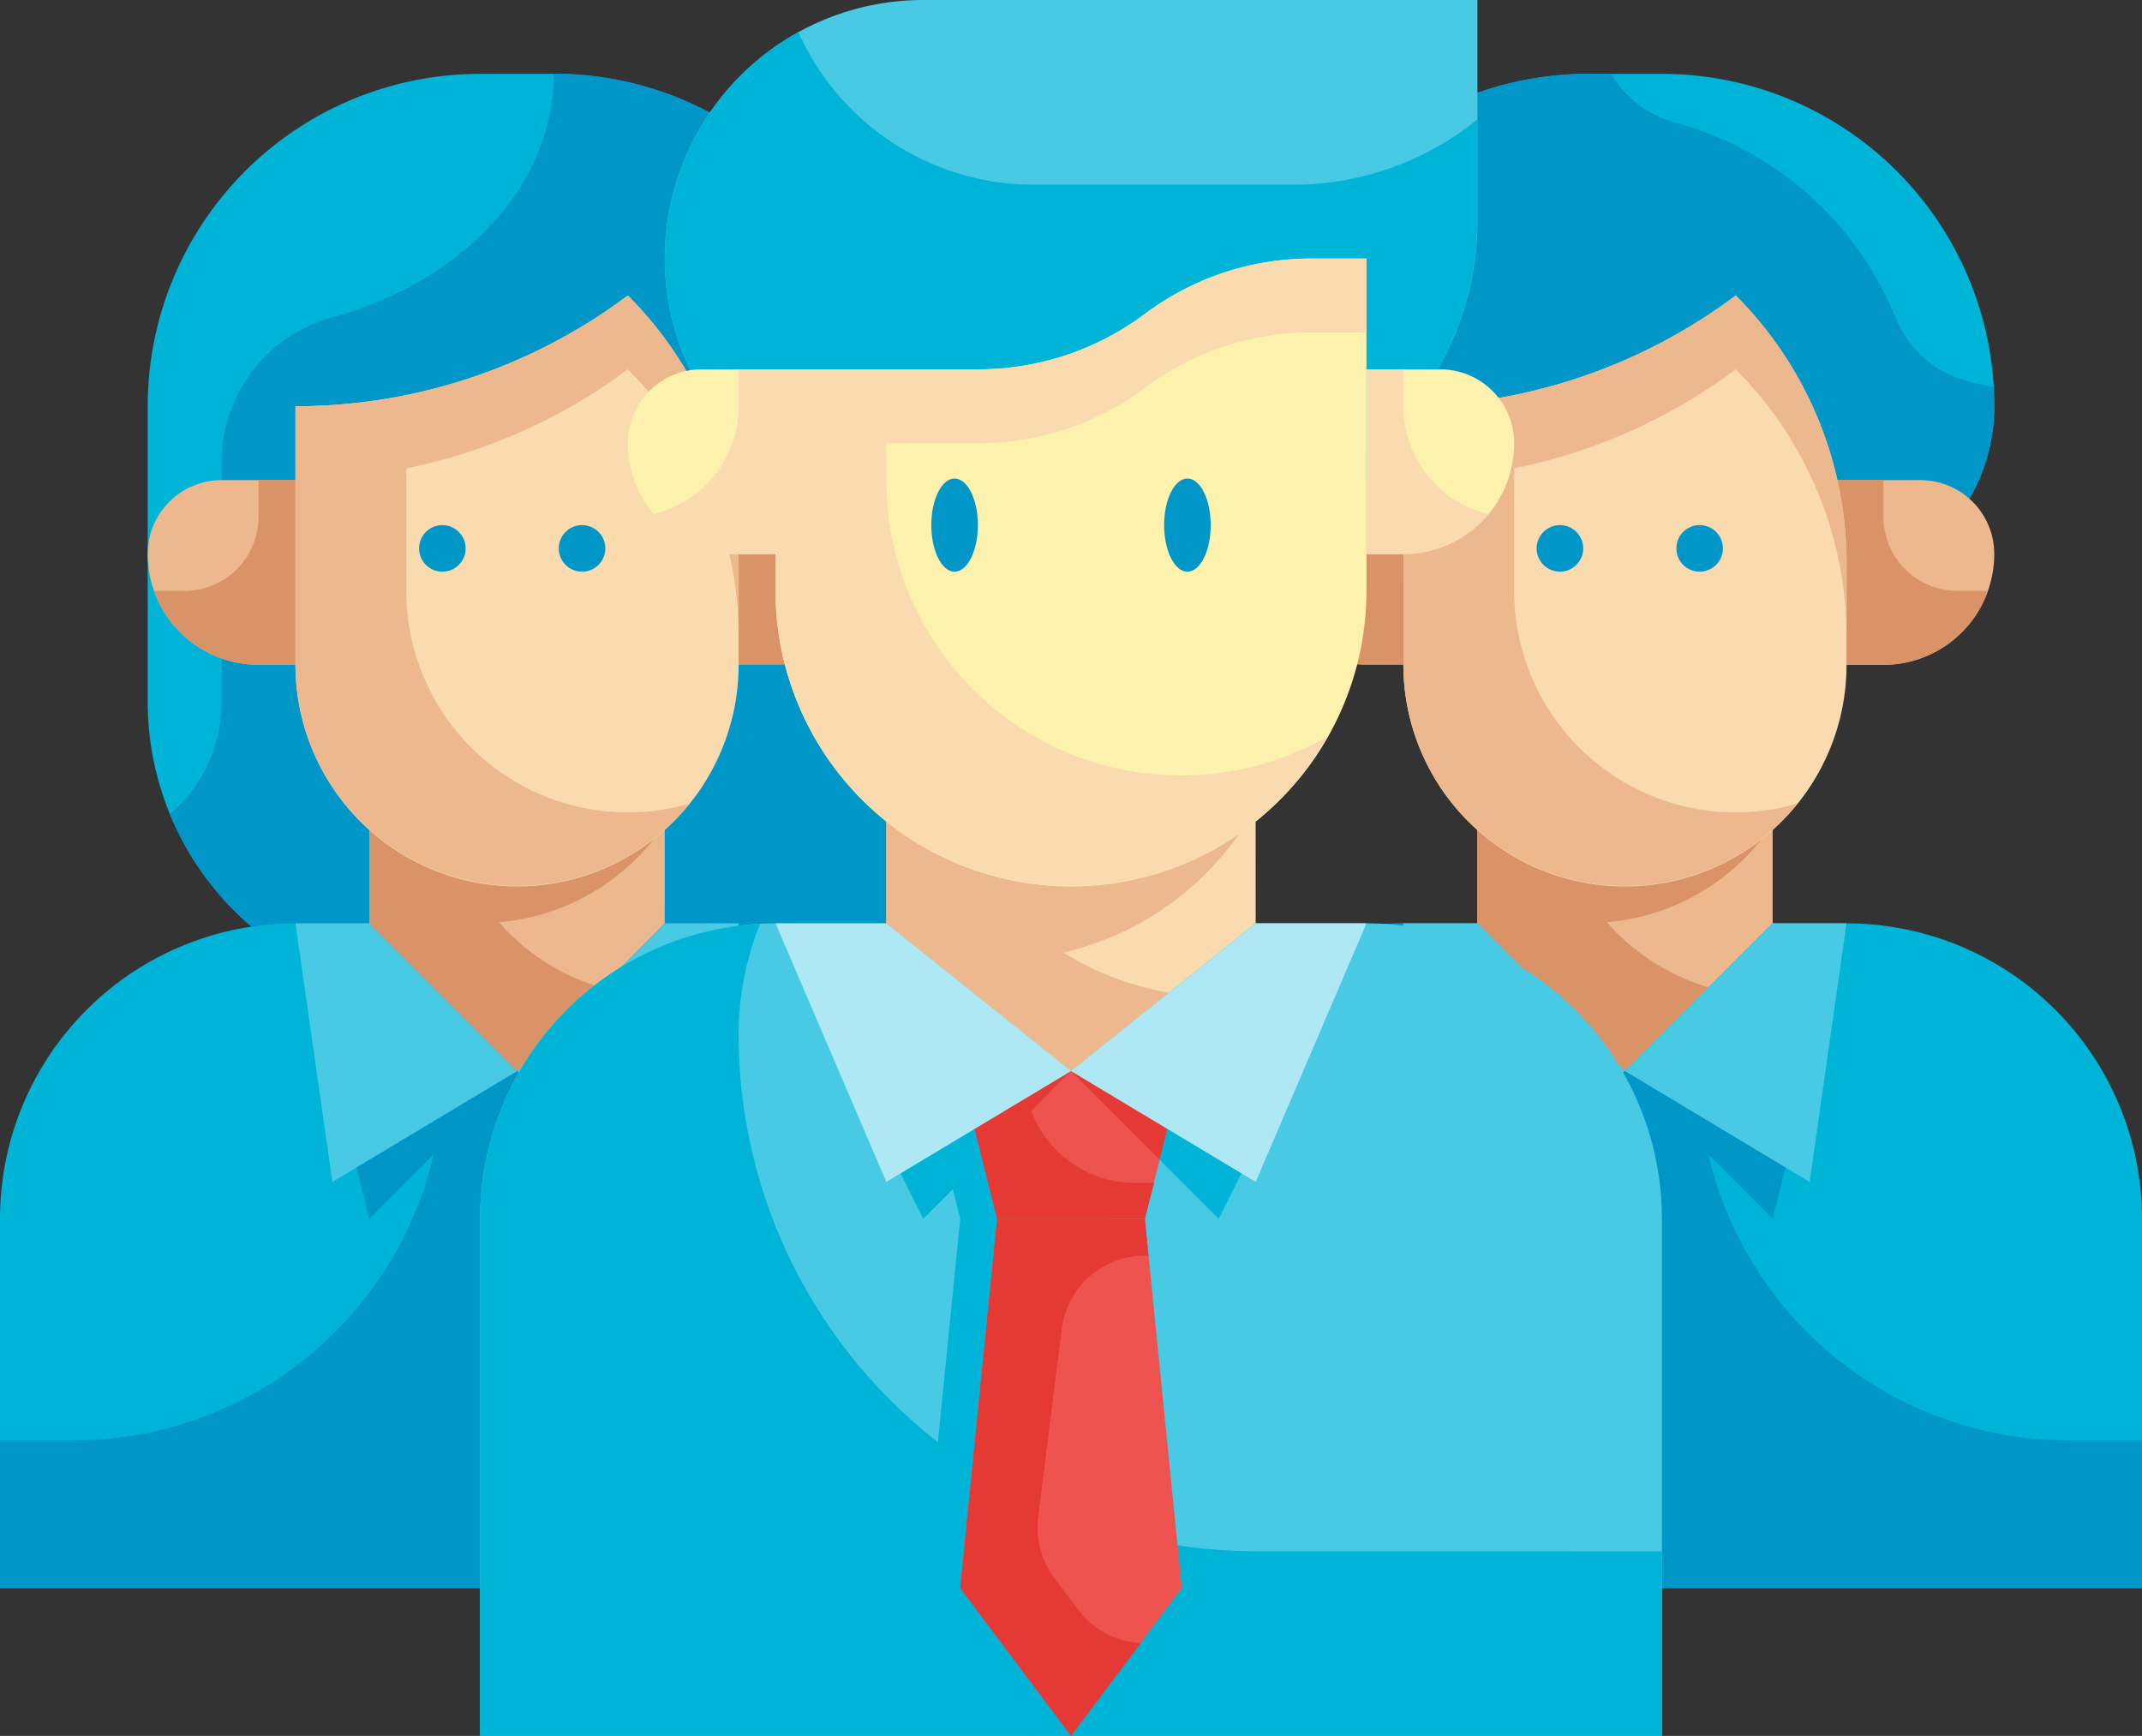
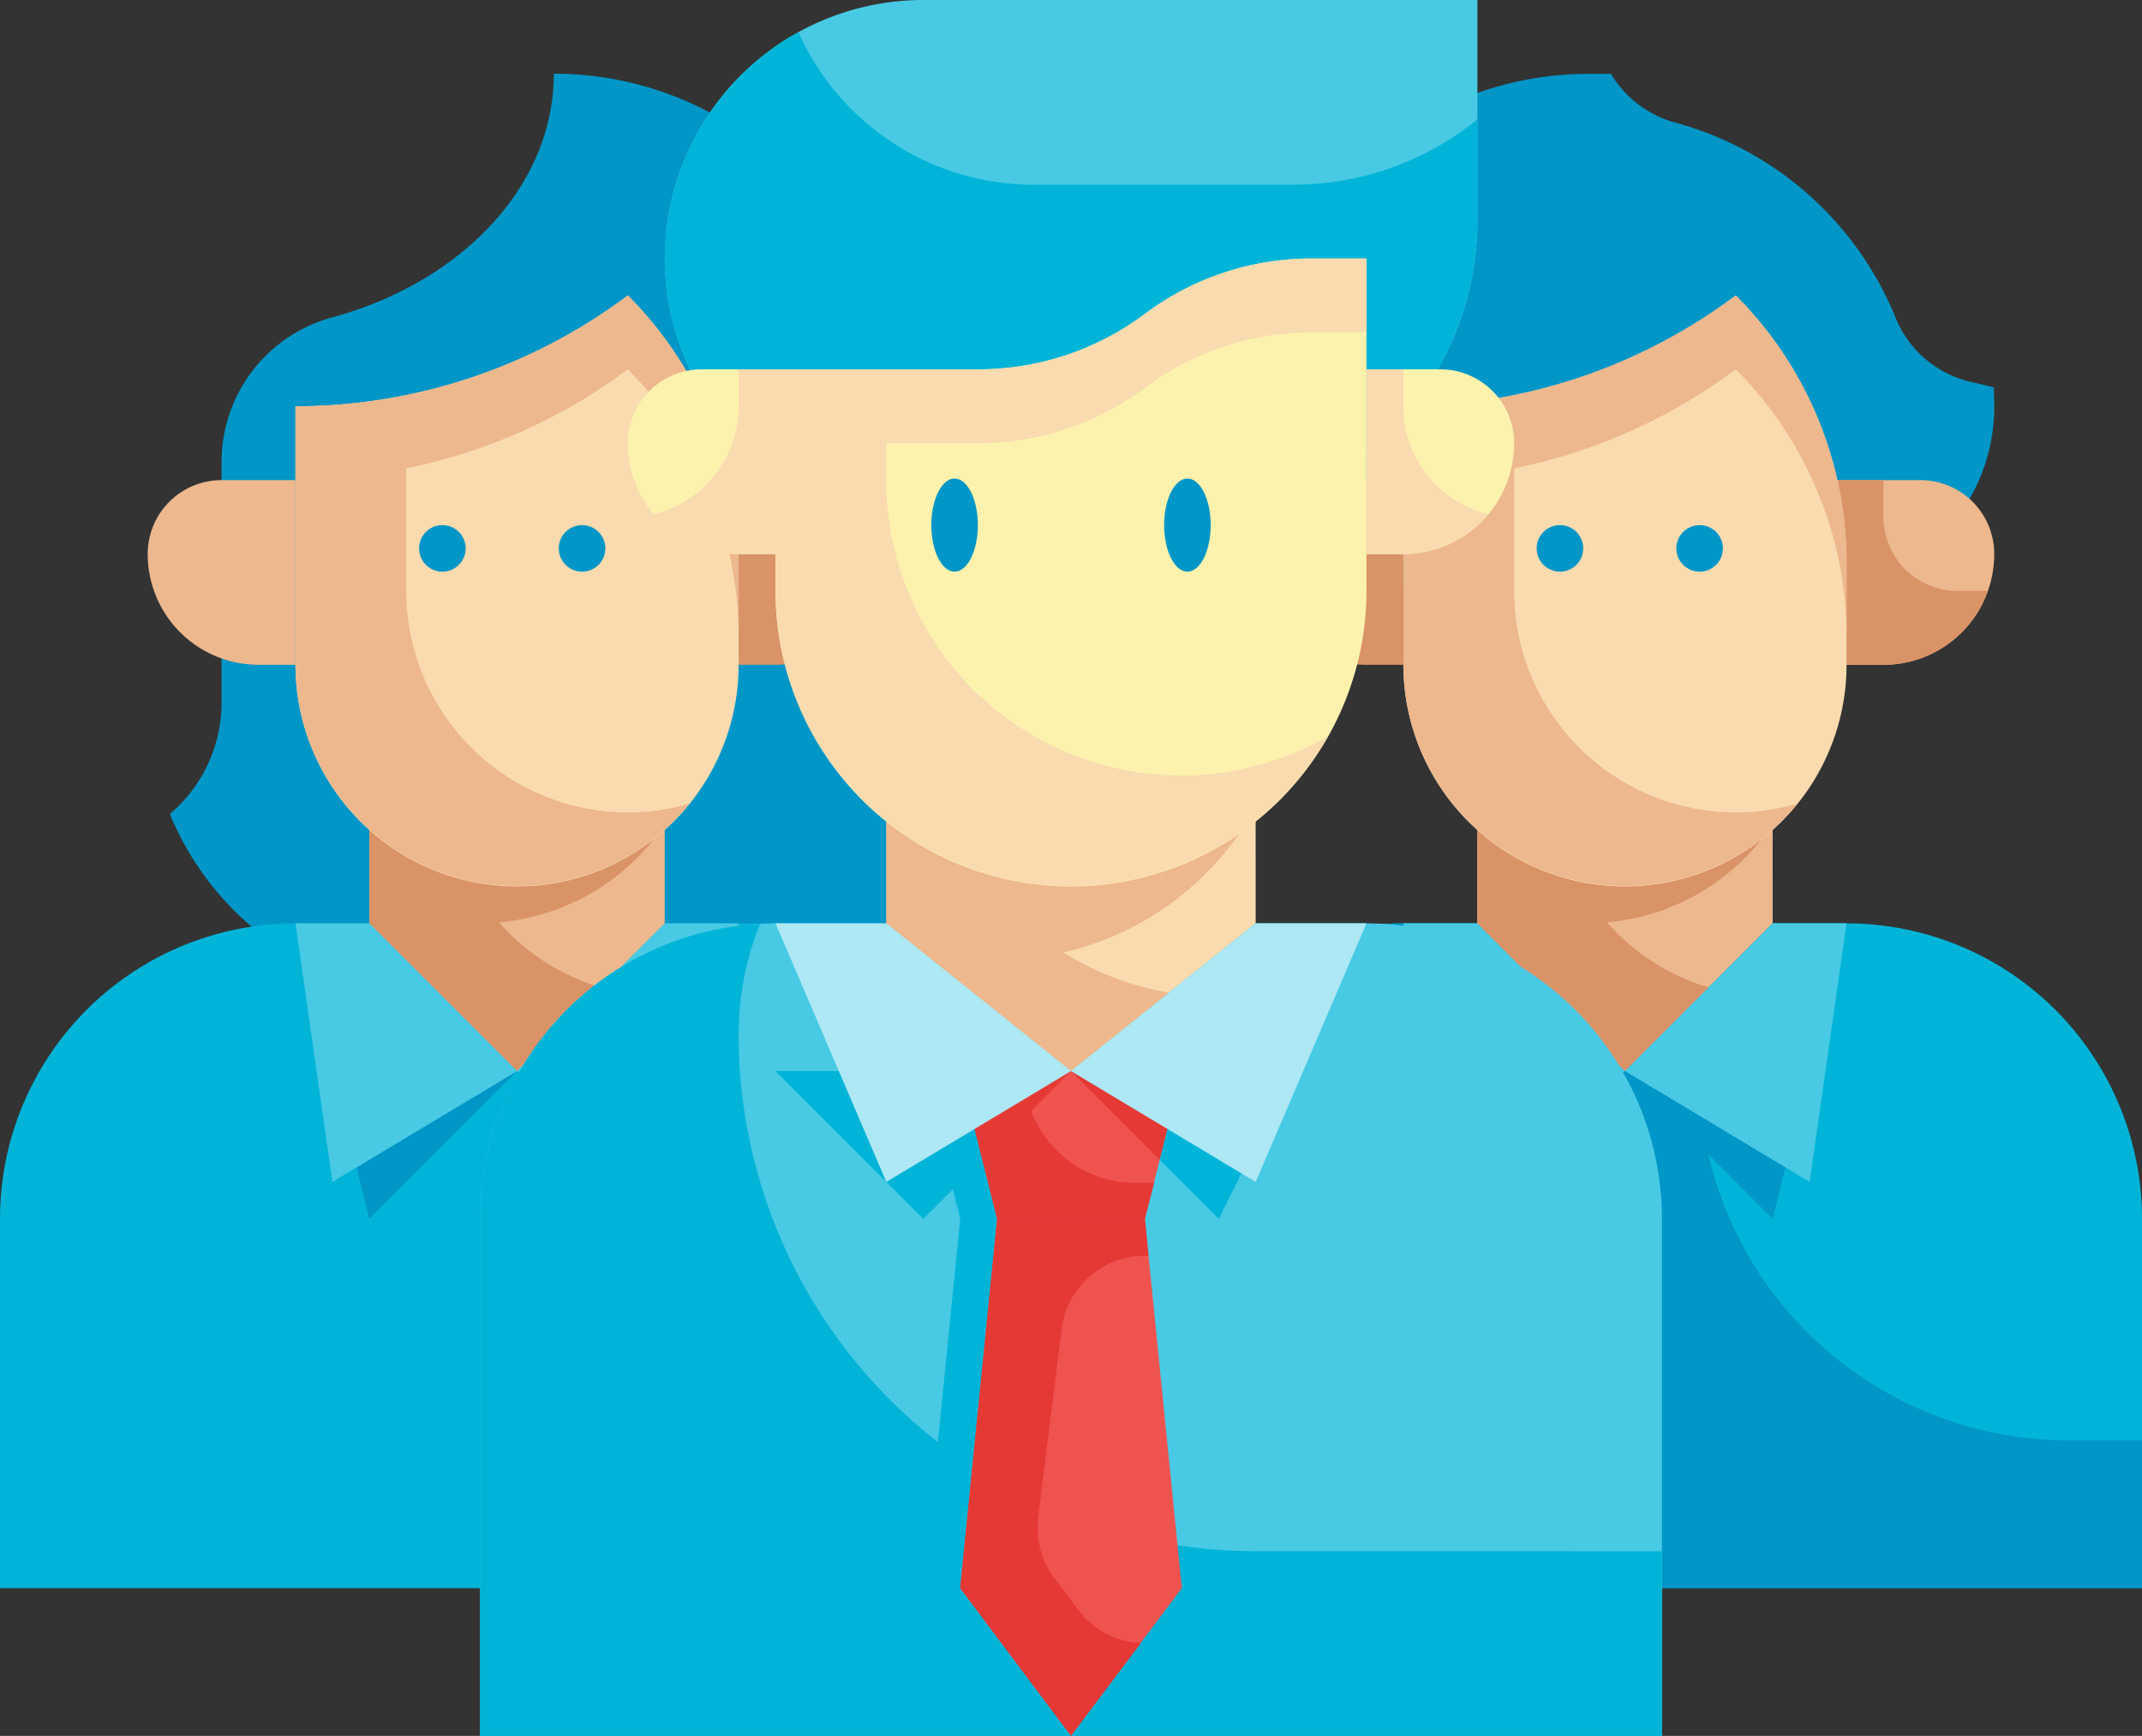
<svg xmlns="http://www.w3.org/2000/svg" width="46" height="37.276" viewBox="0 0 46 37.276">
  <rect x="0" y="0" width="46" height="37.276" fill="#333333" stroke="none" />
  <g id="Color_copy" data-name="Color copy" transform="translate(-3 -14)">
    <path id="Path_3440" data-name="Path 3440" d="M39.345,39h9.517a6.345,6.345,0,0,1,6.345,6.345v7.931H33V45.345A6.345,6.345,0,0,1,39.345,39Z" transform="translate(-6.207 -5.172)" fill="#00b4d8" />
    <path id="Path_3441" data-name="Path 3441" d="M55.207,50.1v3.172H33V45.345A6.345,6.345,0,0,1,39.345,39H45.69v3.172A7.931,7.931,0,0,0,53.621,50.1Z" transform="translate(-6.207 -5.172)" fill="#0096c7" />
    <path id="Path_3442" data-name="Path 3442" d="M49.345,33H43v4.759l3.172,3.172,3.172-3.172Z" transform="translate(-8.276 -3.931)" fill="#edb88e" />
    <path id="Path_3443" data-name="Path 3443" d="M50.172,45.345,47,42.172,50.172,39h1.586Z" transform="translate(-9.103 -5.172)" fill="#0096c7" />
    <path id="Path_3444" data-name="Path 3444" d="M49.345,33v2.625a4.752,4.752,0,0,1-3.561,2.11,4.674,4.674,0,0,0,2.189,1.4l-1.8,1.8L43,37.759V33Z" transform="translate(-8.276 -3.931)" fill="#da9367" />
-     <path id="Path_3445" data-name="Path 3445" d="M48.9,27.1H40.966A3.966,3.966,0,0,1,37,23.138h0A7.138,7.138,0,0,1,44.138,16h1.586a7.138,7.138,0,0,1,7.138,7.138h0A3.966,3.966,0,0,1,48.9,27.1Z" transform="translate(-7.034 -0.414)" fill="#00b4d8" />
    <path id="Path_3446" data-name="Path 3446" d="M52.862,23.138A3.954,3.954,0,0,1,48.9,27.1H40.966A3.966,3.966,0,0,1,37,23.138,7.149,7.149,0,0,1,44.138,16h.492a2.329,2.329,0,0,0,1.412,1.055,7.124,7.124,0,0,1,4.719,4.227,2.307,2.307,0,0,0,1.666,1.348l.42.1C52.854,22.86,52.862,23,52.862,23.138Z" transform="translate(-7.034 -0.414)" fill="#0096c7" />
    <path id="Path_3447" data-name="Path 3447" d="M53.586,30.966H52V27h2.379a1.586,1.586,0,0,1,1.586,1.586h0A2.379,2.379,0,0,1,53.586,30.966Z" transform="translate(-10.138 -2.69)" fill="#edb88e" />
    <path id="Path_3448" data-name="Path 3448" d="M55.823,29.379a2.251,2.251,0,0,1-.555.888,2.374,2.374,0,0,1-1.681.7H52V27h1.586v.793a1.591,1.591,0,0,0,1.586,1.586Z" transform="translate(-10.138 -2.69)" fill="#da9367" />
    <path id="Path_3449" data-name="Path 3449" d="M45.759,34.69h0A4.759,4.759,0,0,1,41,29.931V24.379h0A11.9,11.9,0,0,0,48.138,22h0a8.123,8.123,0,0,1,2.379,5.744v2.187A4.759,4.759,0,0,1,45.759,34.69Z" transform="translate(-7.862 -1.655)" fill="#f9dbaf" />
    <path id="Path_3450" data-name="Path 3450" d="M39.379,30.966h.793V27H38.586A1.586,1.586,0,0,0,37,28.586h0A2.379,2.379,0,0,0,39.379,30.966Z" transform="translate(-7.034 -2.69)" fill="#da9367" />
    <path id="Path_3451" data-name="Path 3451" d="M43.379,25.712v2.633A4.759,4.759,0,0,0,48.138,33.1a4.571,4.571,0,0,0,1.324-.19A4.759,4.759,0,0,1,41,29.931V24.379A11.916,11.916,0,0,0,48.138,22a8.116,8.116,0,0,1,2.379,5.742v1.586a8.129,8.129,0,0,0-2.379-5.742A11.881,11.881,0,0,1,43.379,25.712Z" transform="translate(-7.862 -1.655)" fill="#edb88e" />
    <path id="Path_3452" data-name="Path 3452" d="M50.966,44.552,47,42.172,50.172,39h1.586Z" transform="translate(-9.103 -5.172)" fill="#48cae4" />
    <path id="Path_3453" data-name="Path 3453" d="M41.793,44.552l3.966-2.379L42.586,39H41Z" transform="translate(-7.862 -5.172)" fill="#48cae4" />
    <circle id="Ellipse_251" data-name="Ellipse 251" cx="0.5" cy="0.5" r="0.5" transform="translate(36 25.276)" fill="#0096c7" />
    <circle id="Ellipse_252" data-name="Ellipse 252" cx="0.5" cy="0.5" r="0.5" transform="translate(39 25.276)" fill="#0096c7" />
-     <path id="Path_3454" data-name="Path 3454" d="M14.138,16h1.586a7.138,7.138,0,0,1,7.138,7.138v12.69H13.345A6.345,6.345,0,0,1,7,29.483V23.138A7.138,7.138,0,0,1,14.138,16Z" transform="translate(-0.828 -0.414)" fill="#00b4d8" />
    <path id="Path_3455" data-name="Path 3455" d="M22.986,23.138v12.69H13.469A6.345,6.345,0,0,1,7.6,31.894a3.149,3.149,0,0,0,1.11-2.411V24.3a3.216,3.216,0,0,1,2.4-3.077c2.76-.761,4.735-2.816,4.735-5.227A7.138,7.138,0,0,1,22.986,23.138Z" transform="translate(-0.952 -0.414)" fill="#0096c7" />
    <path id="Path_3456" data-name="Path 3456" d="M9.379,30.966h.793V27H8.586A1.586,1.586,0,0,0,7,28.586H7a2.379,2.379,0,0,0,2.379,2.379Z" transform="translate(-0.828 -2.69)" fill="#edb88e" />
    <path id="Path_3457" data-name="Path 3457" d="M9.345,39h9.517a6.345,6.345,0,0,1,6.345,6.345v7.931H3V45.345A6.345,6.345,0,0,1,9.345,39Z" transform="translate(0 -5.172)" fill="#00b4d8" />
-     <path id="Path_3458" data-name="Path 3458" d="M3,50.1v3.172H25.207V45.345A6.345,6.345,0,0,0,18.862,39H12.517v3.172A7.931,7.931,0,0,1,4.586,50.1Z" transform="translate(0 -5.172)" fill="#0096c7" />
    <path id="Path_3459" data-name="Path 3459" d="M19.345,33H13v4.759l3.172,3.172,3.172-3.172Z" transform="translate(-2.069 -3.931)" fill="#edb88e" />
    <path id="Path_3460" data-name="Path 3460" d="M12.586,45.345l3.172-3.172L12.586,39H11Z" transform="translate(-1.655 -5.172)" fill="#0096c7" />
    <path id="Path_3461" data-name="Path 3461" d="M19.345,33v2.625a4.752,4.752,0,0,1-3.561,2.11,4.674,4.674,0,0,0,2.189,1.4l-1.8,1.8L13,37.759V33Z" transform="translate(-2.069 -3.931)" fill="#da9367" />
    <path id="Path_3462" data-name="Path 3462" d="M23.586,30.966H22V27h2.379a1.586,1.586,0,0,1,1.586,1.586h0A2.379,2.379,0,0,1,23.586,30.966Z" transform="translate(-3.931 -2.69)" fill="#da9367" />
-     <path id="Path_3463" data-name="Path 3463" d="M7.18,29.379a2.251,2.251,0,0,0,.555.888,2.374,2.374,0,0,0,1.681.7H11V27H9.417v.793A1.591,1.591,0,0,1,7.83,29.379Z" transform="translate(-0.865 -2.69)" fill="#da9367" />
    <path id="Path_3464" data-name="Path 3464" d="M15.759,34.69h0A4.759,4.759,0,0,1,11,29.931V24.379h0A11.9,11.9,0,0,0,18.138,22h0a8.123,8.123,0,0,1,2.379,5.744v2.187A4.759,4.759,0,0,1,15.759,34.69Z" transform="translate(-1.655 -1.655)" fill="#f9dbaf" />
    <path id="Path_3465" data-name="Path 3465" d="M13.379,25.712v2.633A4.759,4.759,0,0,0,18.138,33.1a4.571,4.571,0,0,0,1.324-.19A4.759,4.759,0,0,1,11,29.931V24.379A11.916,11.916,0,0,0,18.138,22a8.116,8.116,0,0,1,2.379,5.742v1.586a8.129,8.129,0,0,0-2.379-5.742,11.881,11.881,0,0,1-4.759,2.126Z" transform="translate(-1.655 -1.655)" fill="#edb88e" />
    <path id="Path_3466" data-name="Path 3466" d="M20.966,44.552,17,42.172,20.172,39h1.586Z" transform="translate(-2.897 -5.172)" fill="#48cae4" />
    <path id="Path_3467" data-name="Path 3467" d="M11.793,44.552l3.966-2.379L12.586,39H11Z" transform="translate(-1.655 -5.172)" fill="#48cae4" />
    <circle id="Ellipse_253" data-name="Ellipse 253" cx="0.5" cy="0.5" r="0.5" transform="translate(12 25.276)" fill="#0096c7" />
    <circle id="Ellipse_254" data-name="Ellipse 254" cx="0.5" cy="0.5" r="0.5" transform="translate(15 25.276)" fill="#0096c7" />
    <path id="Path_3468" data-name="Path 3468" d="M32.1,25.1H26.552A5.552,5.552,0,0,1,21,19.552h0A5.552,5.552,0,0,1,26.552,14h11.9v4.759A6.345,6.345,0,0,1,32.1,25.1Z" transform="translate(-3.724)" fill="#48cae4" />
    <path id="Path_3469" data-name="Path 3469" d="M38.448,16.742v2.2A6.345,6.345,0,0,1,32.1,25.283H26.552A5.552,5.552,0,0,1,23.871,14.87a5.528,5.528,0,0,0,5.06,3.276h5.552a6.277,6.277,0,0,0,3.966-1.4Z" transform="translate(-3.724 -0.18)" fill="#00b4d8" />
    <path id="Path_3470" data-name="Path 3470" d="M22.345,39h12.69a6.345,6.345,0,0,1,6.345,6.345v11.1H16v-11.1A6.345,6.345,0,0,1,22.345,39Z" transform="translate(-2.69 -5.172)" fill="#48cae4" />
    <path id="Path_3471" data-name="Path 3471" d="M41.379,52.485V56.45H16v-11.1a6.345,6.345,0,0,1,6.013-6.337,6.377,6.377,0,0,0-.461,2.371,11.1,11.1,0,0,0,11.1,11.1Z" transform="translate(-2.69 -5.174)" fill="#00b4d8" />
    <path id="Path_3472" data-name="Path 3472" d="M32.759,43H28l.793,3.172L28,54.1l2.379,3.172L32.759,54.1l-.793-7.931Z" transform="translate(-5.172 -6)" fill="#00b4d8" />
    <path id="Path_3473" data-name="Path 3473" d="M35.172,45.345,32,42.172,35.966,39h2.379Z" transform="translate(-6 -5.172)" fill="#00b4d8" />
-     <path id="Path_3474" data-name="Path 3474" d="M27.172,45.345l3.172-3.172L26.379,39H24Z" transform="translate(-4.345 -5.172)" fill="#00b4d8" />
+     <path id="Path_3474" data-name="Path 3474" d="M27.172,45.345l3.172-3.172H24Z" transform="translate(-4.345 -5.172)" fill="#00b4d8" />
    <path id="Path_3475" data-name="Path 3475" d="M32.966,46.172H29.793L29,43h4.759Z" transform="translate(-5.379 -6)" fill="#ef5350" />
    <path id="Path_3476" data-name="Path 3476" d="M34.379,43,33.9,44.9,32,43Z" transform="translate(-6 -6)" fill="#e53935" />
    <path id="Path_3477" data-name="Path 3477" d="M31.379,43l-1.9,1.9L29,43Z" transform="translate(-5.379 -6)" fill="#e53935" />
    <path id="Path_3478" data-name="Path 3478" d="M33.164,45.4l-.2.777H29.793L29,43h1.3l.143.587A2.379,2.379,0,0,0,32.751,45.4Z" transform="translate(-5.379 -6)" fill="#e53935" />
    <path id="Path_3479" data-name="Path 3479" d="M34.931,33H27v4.759l3.966,3.172,3.966-3.172Z" transform="translate(-4.966 -3.931)" fill="#f9dbaf" />
    <path id="Path_3480" data-name="Path 3480" d="M34.931,33v2.268A6.345,6.345,0,0,1,30.8,38.385a6.388,6.388,0,0,0,2.268.864l-2.1,1.681L27,37.759V33Z" transform="translate(-4.966 -3.931)" fill="#edb88e" />
    <path id="Path_3481" data-name="Path 3481" d="M33.759,54.931,31.379,58.1,29,54.931,29.793,47h3.172Z" transform="translate(-5.379 -6.828)" fill="#ef5350" />
    <path id="Path_3482" data-name="Path 3482" d="M30.673,53.416a1.824,1.824,0,0,0,.349,1.3l.508.674a1.793,1.793,0,0,0,1.348.722l-1.5,1.991L29,54.931,29.793,47h3.172l.079.8a.269.269,0,0,0-.079-.008,1.8,1.8,0,0,0-1.784,1.57Z" transform="translate(-5.379 -6.828)" fill="#e53935" />
    <path id="Path_3483" data-name="Path 3483" d="M30.345,34.483h0A6.345,6.345,0,0,1,24,28.138V23.379h4.362a5.948,5.948,0,0,0,3.569-1.19h0A5.948,5.948,0,0,1,35.5,21h1.19v7.138A6.345,6.345,0,0,1,30.345,34.483Z" transform="translate(-4.345 -1.448)" fill="#fcf2ad" />
    <path id="Path_3484" data-name="Path 3484" d="M40.793,27.966H40V24h1.586a1.586,1.586,0,0,1,1.586,1.586h0A2.379,2.379,0,0,1,40.793,27.966Z" transform="translate(-7.655 -2.069)" fill="#fcf2ad" />
    <path id="Path_3485" data-name="Path 3485" d="M22.379,27.966h.793V24H21.586A1.586,1.586,0,0,0,20,25.586h0A2.379,2.379,0,0,0,22.379,27.966Z" transform="translate(-3.517 -2.069)" fill="#fcf2ad" />
    <path id="Path_3486" data-name="Path 3486" d="M35.966,44.552,32,42.172,35.966,39h2.379Z" transform="translate(-6 -5.172)" fill="#ade8f4" />
    <path id="Path_3487" data-name="Path 3487" d="M26.379,44.552l3.966-2.379L26.379,39H24Z" transform="translate(-4.345 -5.172)" fill="#ade8f4" />
    <path id="Path_3488" data-name="Path 3488" d="M26.379,24.966v.793a6.333,6.333,0,0,0,9.486,5.5A6.345,6.345,0,0,1,24,28.138V23.379h4.362a5.975,5.975,0,0,0,3.569-1.19A5.975,5.975,0,0,1,35.5,21h1.19v1.586H35.5a5.975,5.975,0,0,0-3.569,1.19,5.975,5.975,0,0,1-3.569,1.19Z" transform="translate(-4.345 -1.448)" fill="#f9dbaf" />
    <path id="Path_3489" data-name="Path 3489" d="M42.617,27.109a1.357,1.357,0,0,1-.143.159,2.374,2.374,0,0,1-1.681.7H40V24h.793v.793a2.379,2.379,0,0,0,1.824,2.316Z" transform="translate(-7.655 -2.069)" fill="#f9dbaf" />
    <path id="Path_3490" data-name="Path 3490" d="M20.7,27.109a1.357,1.357,0,0,0,.143.159,2.374,2.374,0,0,0,1.681.7h.793V24h-.793v.793A2.379,2.379,0,0,1,20.7,27.109Z" transform="translate(-3.662 -2.069)" fill="#f9dbaf" />
    <ellipse id="Ellipse_255" data-name="Ellipse 255" cx="0.5" cy="1" rx="0.5" ry="1" transform="translate(23 24.276)" fill="#0096c7" />
    <ellipse id="Ellipse_256" data-name="Ellipse 256" cx="0.5" cy="1" rx="0.5" ry="1" transform="translate(28 24.276)" fill="#0096c7" />
  </g>
</svg>